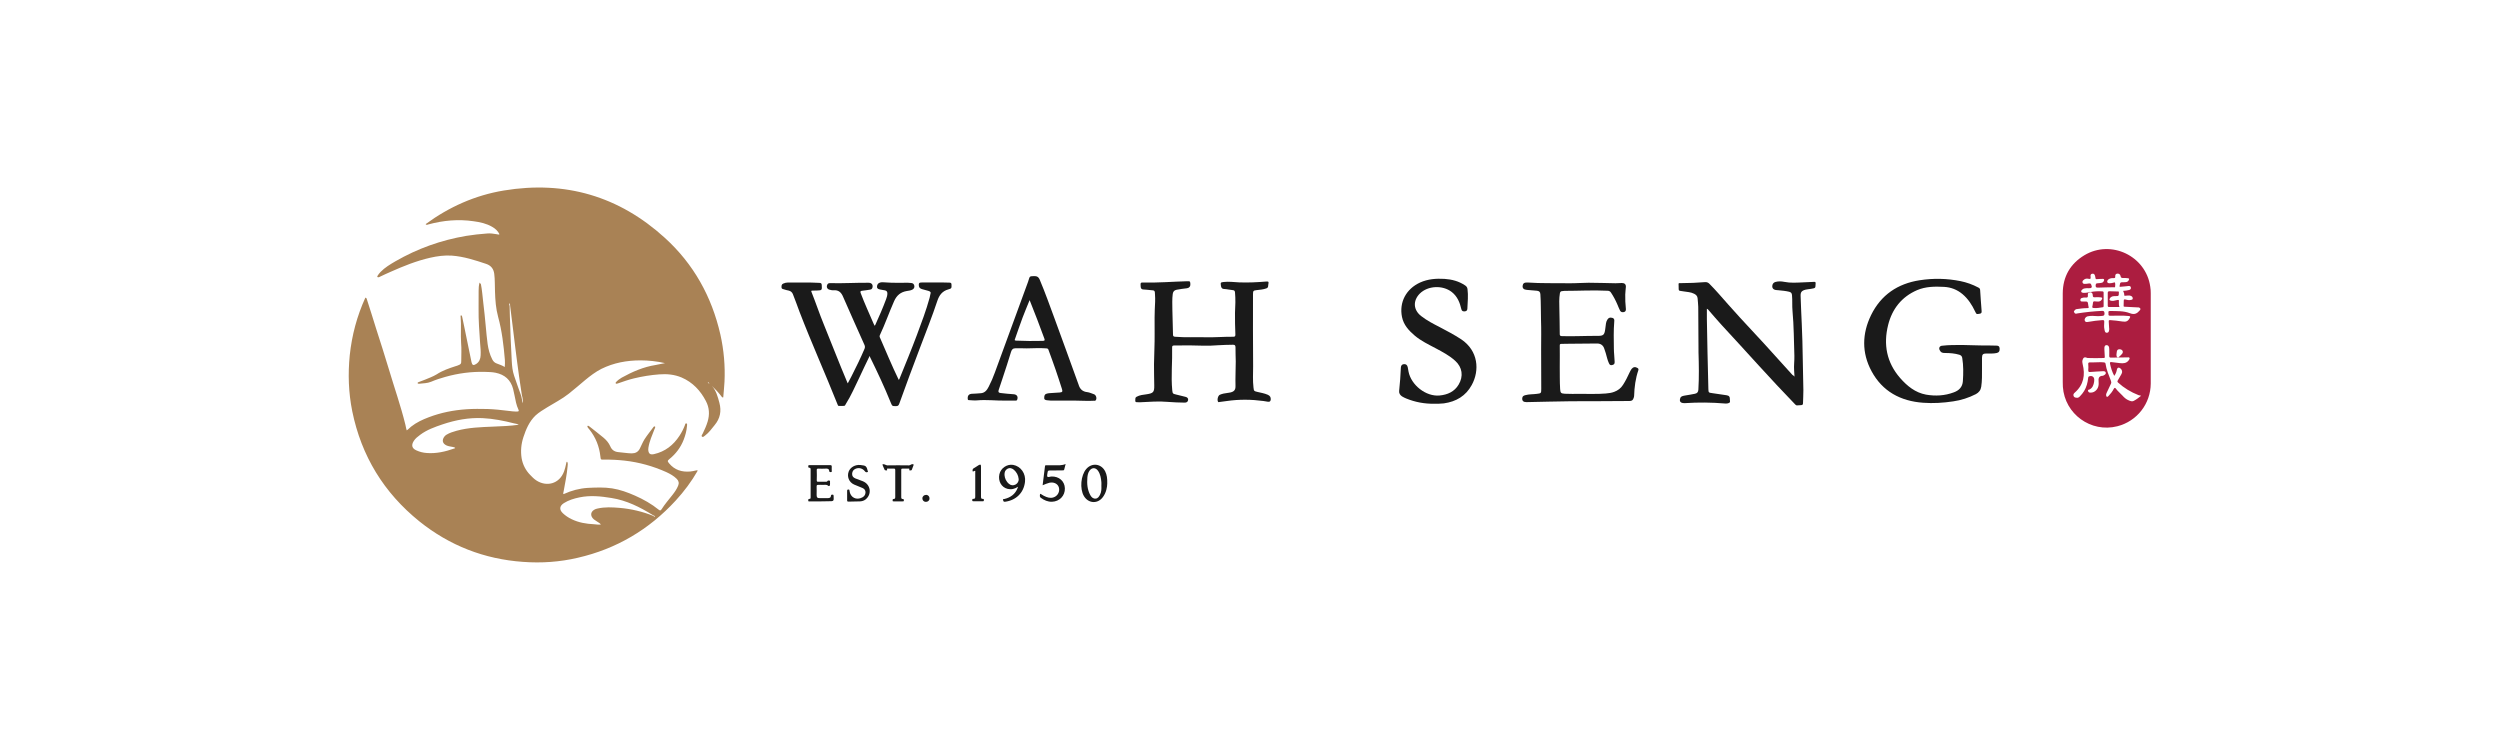
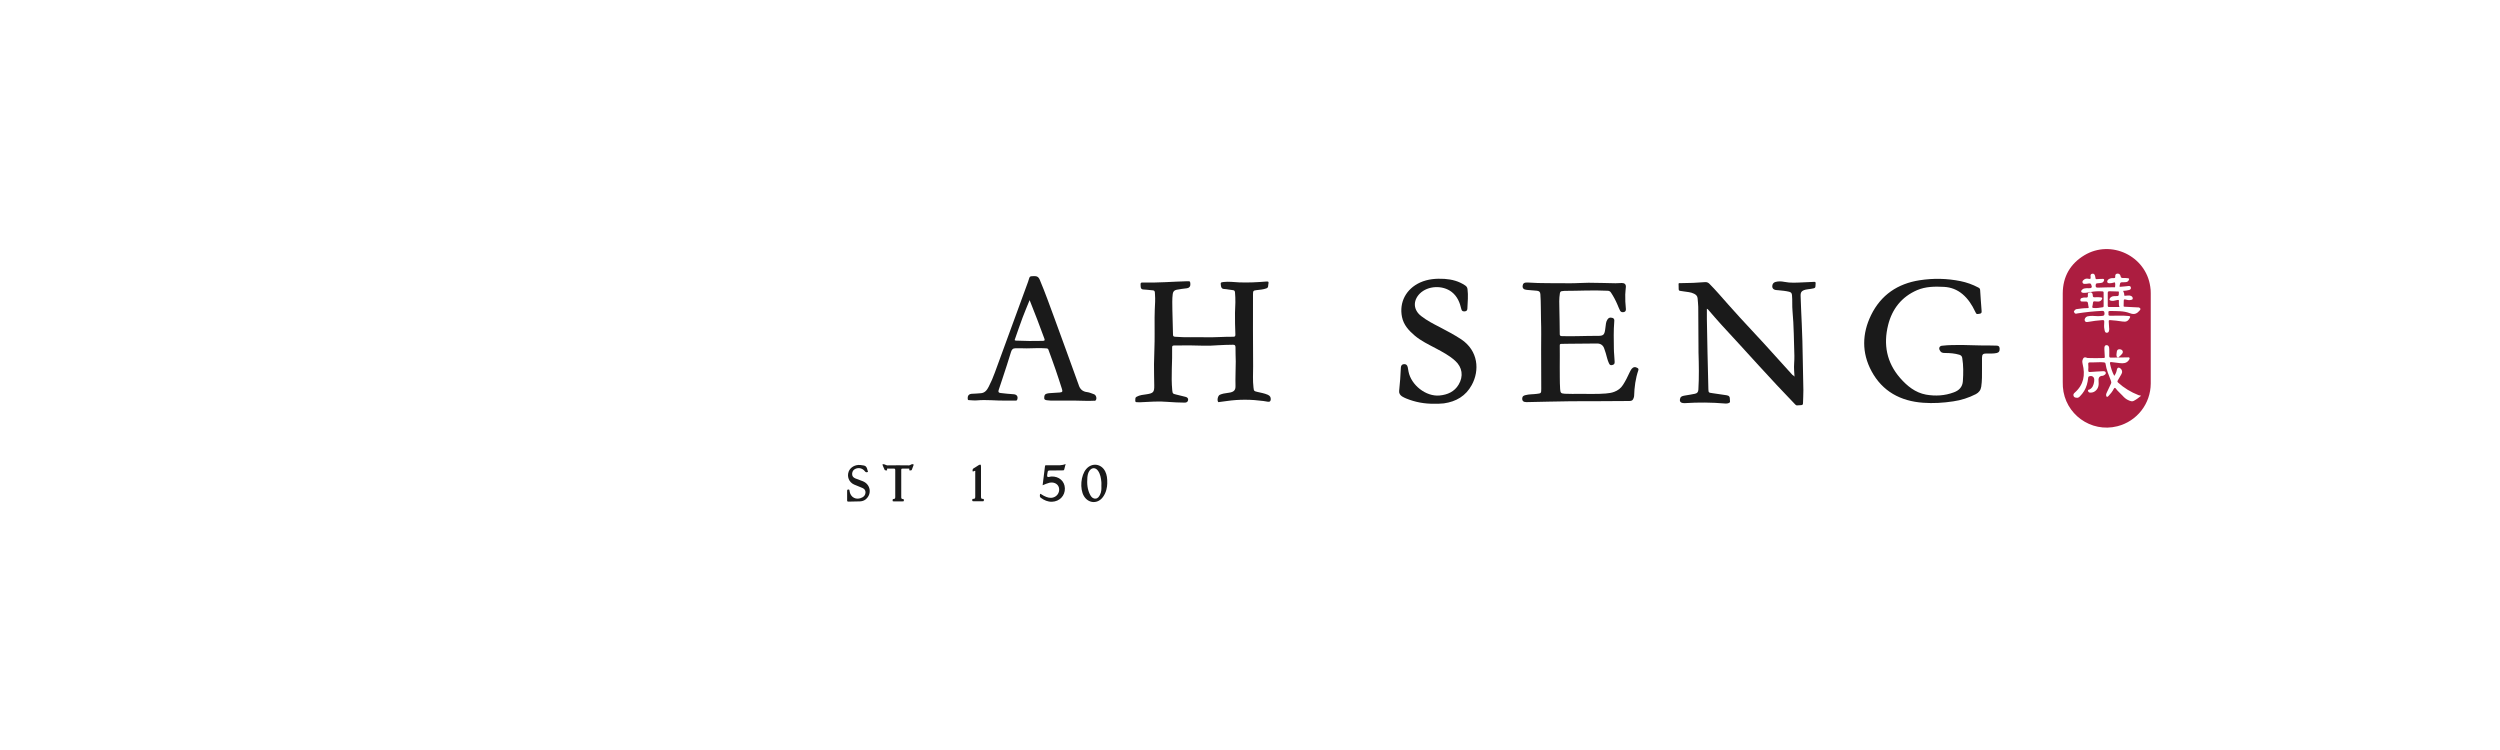
<svg xmlns="http://www.w3.org/2000/svg" xmlns:ns1="http://inkscape.sourceforge.net/DTD/sodipodi-0.dtd" version="1.1" id="Layer_1" x="0px" y="0px" viewBox="0 0 200 60" style="enable-background:new 0 0 200 60;" xml:space="preserve">
  <style type="text/css">
	.st0{fill:#E0982C;}
	.st1{fill:#1B4168;}
	.st2{fill:#E3001E;}
	.st3{fill:#060606;}
	.st4{fill:#F4F3F3;}
	.st5{fill-rule:evenodd;clip-rule:evenodd;}
	.st6{fill:#0096DA;}
	.st7{fill:#00807C;}
	.st8{fill:#DC052B;}
	.st9{fill:#B90733;}
	.st10{fill:#BA0C37;}
	.st11{fill:#FFFFFF;}
	.st12{fill:#1A1A1A;}
	.st13{fill:#A98255;}
	.st14{fill:#AC1D40;}
	.st15{fill:#0E1A44;}
	.st16{fill:#FFD007;}
	.st17{fill:#6466AD;}
	.st18{fill:#261A59;}
	.st19{fill:#D91C4D;}
	.st20{fill:#18406F;}
	.st21{fill:#1B1464;}
	.st22{fill:#FCFDFA;}
	.st23{fill:none;stroke:#1B1464;stroke-width:0.25;}
	.st24{fill:#A52A56;}
	.st25{fill:#CA7C8D;}
	.st26{fill:#003471;}
	.st27{fill:#090087;}
	.st28{fill:#282560;}
	.st29{fill:#F69C1F;}
	.st30{fill:url(#SVGID_1_);}
	.st31{fill:url(#SVGID_00000147214854556166582430000000943350378029058452_);}
	.st32{filter:url(#Adobe_OpacityMaskFilter);}
	.st33{fill:url(#SVGID_00000101083995102952466470000016594760149250341016_);}
	
		.st34{mask:url(#SVGID_00000024688533141419980130000001408031285458866611_);fill:url(#SVGID_00000029032418128022205650000005526576096736084130_);}
	.st35{fill:#FF0013;}
	.st36{fill:#F60018;}
	.st37{fill:#E90020;}
	.st38{fill:#3F3F42;}
	.st39{fill:#404043;}
	.st40{fill:#E1261C;}
	.st41{fill:#021D49;}
	.st42{fill:#869CA4;}
	.st43{fill:#CC071E;}
	.st44{fill:#1482C2;}
</style>
  <g>
-     <path class="st12" d="M69.57,28.48c-0.29,0.57-0.54,1.14-0.81,1.7c-0.35,0.72-0.67,1.47-1.1,2.15c-0.03,0.06-0.06,0.14-0.14,0.14   c-0.15,0.01-0.3,0.01-0.45,0c-0.02,0-0.04-0.06-0.06-0.1c-0.99-2.49-2.09-4.93-3.05-7.43c-0.18-0.47-0.34-0.95-0.53-1.41   c-0.06-0.15-0.17-0.24-0.32-0.28c-0.14-0.03-0.28-0.06-0.42-0.11c-0.07-0.02-0.17-0.03-0.17-0.16c0-0.12,0-0.23,0.13-0.29   c0.13-0.06,0.26-0.09,0.4-0.09c0.84,0.01,1.67-0.02,2.51,0.03c0.13,0.01,0.17,0.04,0.18,0.18c0.03,0.4,0.01,0.42-0.37,0.43   c-0.13,0-0.25,0.01-0.38,0.01c-0.09,0-0.11,0.03-0.07,0.11c0.34,0.85,0.63,1.73,0.98,2.58c0.63,1.54,1.22,3.09,1.87,4.62   c0.01,0.03,0.02,0.05,0.05,0.11c0.1-0.19,0.2-0.37,0.29-0.55c0.37-0.73,0.73-1.46,1.05-2.21c0.04-0.1,0.05-0.2,0-0.31   c-0.57-1.28-1.15-2.56-1.71-3.85c-0.15-0.36-0.36-0.56-0.77-0.53c-0.11,0.01-0.23-0.02-0.34-0.05c-0.13-0.03-0.22-0.17-0.19-0.3   c0.03-0.13,0.09-0.23,0.25-0.22c1.03,0.03,2.05-0.04,3.08-0.03c0.22,0,0.34,0.12,0.33,0.3c-0.01,0.13-0.05,0.23-0.2,0.25   c-0.21,0.03-0.42,0.07-0.63,0.09c-0.16,0.01-0.17,0.07-0.12,0.2c0.3,0.8,0.66,1.58,1,2.37c0.03,0.07,0.06,0.15,0.1,0.22   c0.03,0,0.05-0.03,0.06-0.05c0.31-0.68,0.61-1.37,0.87-2.07c0.05-0.14,0.1-0.29,0.1-0.45c0-0.13-0.05-0.22-0.19-0.25   c-0.13-0.02-0.26-0.04-0.39-0.07c-0.12-0.03-0.25-0.05-0.25-0.22c0-0.17,0.09-0.3,0.26-0.34c0.12-0.03,0.25-0.02,0.38-0.01   c0.61,0.05,1.23,0.03,1.84,0.03c0.09,0,0.17,0.01,0.26,0.02c0.15,0.01,0.23,0.1,0.25,0.24c0.02,0.14-0.06,0.24-0.18,0.3   c-0.13,0.06-0.28,0.08-0.42,0.1c-0.49,0.08-0.81,0.34-1.02,0.81c-0.4,0.9-0.72,1.83-1.14,2.72c-0.03,0.06-0.03,0.1-0.01,0.16   c0.5,1.14,0.97,2.29,1.52,3.42c0.05-0.04,0.06-0.09,0.08-0.14c0.46-1.14,0.93-2.27,1.36-3.42c0.37-0.99,0.75-1.99,1.03-3.01   c0.03-0.09,0.03-0.19,0.06-0.28c0.07-0.17-0.02-0.23-0.16-0.27c-0.17-0.05-0.34-0.09-0.51-0.14c-0.12-0.04-0.23-0.1-0.25-0.25   c-0.03-0.21,0.02-0.29,0.22-0.28c0.74,0.01,1.48-0.02,2.22,0.01c0.12,0,0.17,0.04,0.17,0.16c0.01,0.28,0.01,0.31-0.25,0.38   c-0.48,0.13-0.73,0.46-0.88,0.91c-0.42,1.27-0.92,2.51-1.39,3.76c-0.57,1.49-1.12,2.98-1.66,4.48c-0.05,0.13-0.1,0.19-0.25,0.19   c-0.31,0-0.31,0.01-0.43-0.28c-0.5-1.24-1.07-2.45-1.66-3.65C69.6,28.53,69.59,28.51,69.57,28.48z" />
    <path class="st12" d="M98.8,25.02c0.03-0.54,0.05-1.09,0-1.63c-0.01-0.12-0.06-0.17-0.18-0.18c-0.23-0.02-0.45-0.08-0.68-0.09   c-0.21-0.01-0.25-0.13-0.27-0.29c-0.03-0.23-0.02-0.24,0.21-0.27c0.42-0.05,0.83,0.01,1.25,0.03c0.73,0.03,1.47-0.01,2.2-0.07   c0.13-0.01,0.17,0.02,0.15,0.14c-0.01,0.08-0.03,0.16-0.03,0.24c-0.01,0.09-0.06,0.14-0.14,0.17c-0.25,0.09-0.51,0.11-0.78,0.14   c-0.26,0.03-0.29,0.06-0.29,0.32c0,1.93-0.01,3.85,0.01,5.78c0,0.57-0.04,1.13,0.03,1.7c0.03,0.26,0.04,0.28,0.3,0.34   c0.28,0.07,0.57,0.11,0.84,0.23c0.18,0.08,0.25,0.2,0.24,0.37c-0.01,0.14-0.07,0.21-0.22,0.19c-0.12-0.02-0.25-0.04-0.37-0.06   c-0.97-0.13-1.94-0.14-2.91,0c-0.2,0.03-0.4,0.06-0.6,0.08c-0.03,0-0.07,0.03-0.11-0.01c-0.1-0.14-0.02-0.5,0.14-0.57   c0.19-0.08,0.38-0.12,0.58-0.14c0.09-0.01,0.17-0.02,0.25-0.04c0.31-0.07,0.43-0.21,0.42-0.53c-0.02-0.65,0.02-1.31,0.02-1.96   c0-0.37-0.03-0.74-0.02-1.12c0-0.18-0.07-0.21-0.21-0.21c-0.4,0.01-0.8,0.01-1.2,0.04c-0.77,0.07-1.53,0.02-2.3,0.01   c-0.41,0-0.81,0.01-1.22,0.01c-0.11,0-0.14,0.05-0.14,0.15c0.03,1.14-0.1,2.29,0.01,3.43c0.03,0.26,0.04,0.28,0.3,0.34   c0.26,0.06,0.51,0.13,0.77,0.19c0.13,0.03,0.22,0.12,0.2,0.25c-0.02,0.15-0.13,0.21-0.27,0.21c-0.46-0.01-0.92-0.02-1.37-0.06   c-0.73-0.07-1.45,0-2.18,0.03c-0.04,0-0.08,0-0.12,0c-0.31,0-0.3,0-0.28-0.3c0.01-0.08,0.05-0.11,0.1-0.14   c0.25-0.14,0.53-0.16,0.81-0.2c0.52-0.08,0.61-0.17,0.6-0.7c0-0.57-0.03-1.13-0.02-1.7c0.01-0.82,0.06-1.65,0.05-2.47   c-0.01-0.84-0.01-1.68,0.04-2.53c0.01-0.19,0-0.38-0.01-0.57c-0.01-0.33-0.02-0.34-0.35-0.36c-0.19-0.01-0.38-0.05-0.56-0.05   c-0.2,0-0.24-0.13-0.24-0.28c-0.02-0.27,0-0.29,0.26-0.28c1.15,0.03,2.29-0.07,3.44-0.1c0.26-0.01,0.26,0,0.28,0.22   c0.01,0.19-0.08,0.31-0.27,0.34c-0.28,0.04-0.56,0.06-0.83,0.12c-0.2,0.04-0.28,0.15-0.31,0.33c-0.06,0.43-0.03,0.86-0.03,1.29   c0.01,0.66,0.04,1.32,0.05,1.97c0,0.13,0.05,0.16,0.17,0.17c0.81,0.07,1.63,0.02,2.44,0.04c0.74,0.02,1.48-0.05,2.22-0.04   c0.14,0,0.16-0.06,0.16-0.18C98.8,26.18,98.8,25.6,98.8,25.02z" />
    <path class="st12" d="M143.56,30.13c-0.01-0.19-0.02-0.34-0.03-0.49c-0.03-0.39,0.03-0.78,0.02-1.17c-0.04-1.2-0.04-2.4-0.15-3.6   c-0.04-0.42,0-0.84-0.04-1.25c-0.01-0.16-0.07-0.24-0.23-0.28c-0.28-0.07-0.56-0.09-0.85-0.12c-0.09-0.01-0.19-0.01-0.27-0.03   c-0.14-0.04-0.23-0.13-0.23-0.28c0-0.18,0.09-0.3,0.24-0.35c0.24-0.07,0.49-0.06,0.73-0.01c0.49,0.1,0.98,0.06,1.47,0.04   c0.3-0.02,0.6-0.03,0.89-0.04c0.1-0.01,0.15,0.01,0.14,0.13c-0.03,0.36,0.04,0.36-0.38,0.43c-0.14,0.02-0.27,0.03-0.41,0.06   c-0.33,0.08-0.43,0.2-0.41,0.54c0.03,0.73,0.05,1.45,0.09,2.18c0.05,0.93,0.06,1.85,0.08,2.78c0.02,0.85,0.04,1.69,0.05,2.54   c0,0.35-0.02,0.7-0.03,1.05c0,0.1-0.04,0.14-0.14,0.15c-0.1,0-0.21,0.01-0.31,0.02c-0.07,0.01-0.11-0.02-0.16-0.06   c-2.01-2.07-3.92-4.24-5.89-6.36c-0.35-0.37-0.67-0.77-1.01-1.15c-0.05-0.05-0.08-0.12-0.18-0.16c0,0.29,0,0.57,0,0.85   c0.02,0.88,0.03,1.75,0.05,2.63c0.02,0.98,0.04,1.96,0.07,2.94c0.01,0.29,0.02,0.29,0.3,0.33c0.39,0.05,0.77,0.11,1.16,0.17   c0.2,0.03,0.27,0.13,0.26,0.32c-0.01,0.09,0.05,0.22-0.03,0.27c-0.1,0.07-0.24,0.08-0.37,0.07c-1.06-0.09-2.12-0.1-3.18-0.03   c-0.02,0-0.05,0-0.07,0c-0.3,0-0.42-0.14-0.31-0.42c0.05-0.14,0.23-0.16,0.38-0.19c0.27-0.05,0.53-0.08,0.79-0.14   c0.18-0.04,0.26-0.14,0.27-0.33c0.06-1,0.04-1.99,0.01-2.99c0-0.06,0-0.11,0-0.17c-0.01-1.15-0.01-2.3-0.02-3.46   c0-0.22-0.04-0.44-0.05-0.67c-0.01-0.19-0.12-0.3-0.28-0.38c-0.27-0.14-0.56-0.14-0.85-0.19c-0.43-0.08-0.38,0.03-0.39-0.44   c-0.01-0.25-0.03-0.22,0.22-0.22c0.63,0,1.26-0.03,1.89-0.08c0.14-0.01,0.25,0.03,0.35,0.13c0.52,0.52,0.99,1.08,1.48,1.63   c1.25,1.42,2.58,2.78,3.84,4.2c0.44,0.49,0.88,0.98,1.33,1.47C143.44,30.01,143.49,30.05,143.56,30.13z" />
    <path class="st12" d="M158.56,29.51c0,0.48,0.01,0.95-0.06,1.42c-0.04,0.28-0.19,0.47-0.43,0.6c-0.57,0.29-1.18,0.49-1.82,0.58   c-0.8,0.12-1.59,0.17-2.4,0.11c-1.81-0.13-3.26-0.91-4.13-2.53c-0.79-1.47-0.76-3-0.03-4.49c0.79-1.61,2.13-2.51,3.88-2.78   c1.09-0.17,2.18-0.15,3.27,0.07c0.49,0.1,0.97,0.27,1.42,0.51c0.08,0.04,0.14,0.08,0.15,0.19c0.04,0.57,0.07,1.13,0.12,1.7   c0.01,0.13-0.03,0.19-0.16,0.21c-0.25,0.04-0.25,0.05-0.36-0.18c-0.25-0.53-0.56-1.01-1.01-1.39c-0.43-0.36-0.92-0.55-1.48-0.58   c-0.73-0.04-1.47-0.03-2.15,0.26c-1.23,0.53-2,1.5-2.32,2.79c-0.39,1.56-0.12,3,0.96,4.24c0.56,0.64,1.21,1.17,2.07,1.33   c0.75,0.13,1.5,0.09,2.22-0.18c0.42-0.15,0.7-0.43,0.73-0.9c0.04-0.62,0.05-1.24-0.05-1.85c-0.02-0.14-0.1-0.22-0.23-0.26   c-0.37-0.11-0.75-0.14-1.14-0.14c-0.25,0-0.34-0.04-0.44-0.24c-0.08-0.16,0-0.32,0.18-0.34c0.56-0.07,1.13-0.06,1.7-0.06   c0.73,0.01,1.46,0.05,2.18,0.04c0.16,0,0.32,0.01,0.48,0.01c0.14,0,0.25,0.04,0.26,0.21c0.02,0.23-0.06,0.34-0.23,0.38   c-0.27,0.06-0.55,0.04-0.82,0.04c-0.28,0-0.36,0.07-0.36,0.35C158.56,28.92,158.56,29.22,158.56,29.51z" />
    <path class="st12" d="M124.78,29.35c0.01,0.52-0.01,1.15,0.03,1.77c0.02,0.31,0.06,0.36,0.38,0.38c0.39,0.02,0.78,0.01,1.17,0.01   c0.7-0.01,1.4,0.03,2.1-0.03c0.23-0.02,0.46-0.05,0.67-0.13c0.3-0.11,0.54-0.29,0.71-0.56c0.2-0.31,0.37-0.65,0.52-0.98   c0.05-0.1,0.1-0.21,0.17-0.3c0.13-0.16,0.3-0.18,0.47-0.07c0.07,0.04,0.09,0.09,0.07,0.17c-0.23,0.67-0.32,1.36-0.34,2.06   c0,0.06-0.02,0.11-0.04,0.17c-0.05,0.16-0.13,0.24-0.33,0.24c-1.56,0.02-3.12,0.01-4.68,0.02c-1.19,0.01-2.37,0.05-3.56,0.07   c-0.25,0-0.36-0.1-0.34-0.32c0.01-0.16,0.13-0.21,0.26-0.24c0.29-0.08,0.59-0.06,0.89-0.1c0.36-0.04,0.37-0.05,0.37-0.4   c0-1.05-0.01-2.11-0.01-3.16c0-0.79,0.02-1.58-0.01-2.37c-0.02-0.68,0-1.36-0.05-2.04c-0.01-0.19-0.1-0.26-0.27-0.28   c-0.27-0.02-0.55-0.04-0.82-0.07c-0.24-0.02-0.35-0.13-0.33-0.32c0.02-0.2,0.13-0.28,0.38-0.27c1.1,0.08,2.21,0.04,3.32,0.06   c0.53,0.01,1.05-0.04,1.58-0.04c0.72,0,1.43,0.03,2.15,0.04c0.17,0,0.34-0.02,0.51-0.02c0.21,0,0.33,0.1,0.32,0.31   c-0.01,0.21-0.05,0.41-0.05,0.61c-0.01,0.38,0.01,0.77,0.05,1.15c0.01,0.11-0.02,0.22-0.14,0.25c-0.11,0.03-0.25,0.03-0.32-0.1   c-0.08-0.16-0.15-0.33-0.22-0.5c-0.14-0.33-0.31-0.65-0.51-0.95c-0.07-0.11-0.16-0.15-0.29-0.15c-1.15-0.06-2.29,0.01-3.44,0.01   c-0.06,0-0.11,0.02-0.17,0.02c-0.12,0-0.17,0.06-0.19,0.18c-0.07,0.42-0.05,0.83-0.04,1.25c0.01,0.66,0.03,1.33,0.03,1.99   c0,0.12,0.02,0.17,0.16,0.18c0.97,0.03,1.95-0.03,2.92-0.02c0.01,0,0.01,0,0.02,0c0.38-0.01,0.47-0.09,0.53-0.48   c0.02-0.18,0.04-0.35,0.07-0.53c0.02-0.1,0.05-0.2,0.11-0.29c0.1-0.16,0.21-0.19,0.4-0.14c0.17,0.05,0.16,0.18,0.15,0.3   c-0.06,0.72-0.04,1.44-0.03,2.16c0,0.34,0.05,0.68,0.06,1.03c0,0.1,0.01,0.21-0.12,0.26c-0.18,0.07-0.27,0.04-0.34-0.13   c-0.12-0.26-0.17-0.53-0.25-0.8c-0.04-0.12-0.08-0.24-0.12-0.36c-0.09-0.28-0.3-0.41-0.57-0.41c-0.74,0-1.48,0.01-2.22,0.02   c-0.21,0-0.42,0.01-0.64,0.01c-0.11,0-0.13,0.04-0.13,0.14C124.79,28.18,124.78,28.72,124.78,29.35z" />
    <path class="st12" d="M114.74,32.3c-0.79,0.01-1.53-0.13-2.24-0.42c-0.12-0.05-0.23-0.1-0.34-0.17c-0.15-0.1-0.25-0.25-0.23-0.43   c0.07-0.63,0.11-1.25,0.14-1.88c0.01-0.15,0.08-0.26,0.25-0.27c0.16-0.01,0.26,0.07,0.3,0.25c0.03,0.11,0.03,0.23,0.06,0.34   c0.21,1.09,1.4,2.02,2.48,1.92c0.64-0.06,1.19-0.3,1.53-0.87c0.4-0.67,0.3-1.39-0.28-1.91c-0.46-0.42-1-0.7-1.54-0.99   c-0.58-0.31-1.18-0.59-1.69-1.02c-0.47-0.4-0.89-0.85-1.02-1.49c-0.24-1.18,0.33-2.25,1.45-2.76c0.62-0.28,1.28-0.33,1.95-0.29   c0.6,0.04,1.16,0.19,1.66,0.53c0.1,0.07,0.16,0.15,0.18,0.28c0.07,0.53,0.01,1.05-0.01,1.58c-0.01,0.15-0.09,0.2-0.22,0.21   c-0.13,0.01-0.22-0.02-0.26-0.17c-0.12-0.53-0.32-1.03-0.77-1.38c-0.73-0.57-1.92-0.51-2.56,0.13c-0.56,0.57-0.52,1.31,0.12,1.8   c0.45,0.35,0.95,0.61,1.46,0.87c0.59,0.31,1.18,0.62,1.73,0.98c1.38,0.92,1.49,2.49,0.85,3.66c-0.48,0.88-1.25,1.33-2.23,1.47   C115.26,32.29,114.99,32.31,114.74,32.3z" />
    <path class="st12" d="M83.41,38.82c0.07-0.53,0.13-1.03,0.19-1.53c0.01-0.09,0.08-0.07,0.13-0.07c0.21,0,0.42,0,0.64,0   c0.29,0,0.58,0.03,0.88-0.1c-0.05,0.17-0.08,0.3-0.11,0.43c-0.02,0.09-0.08,0.08-0.15,0.08c-0.34,0-0.69,0.01-1.03,0.01   c-0.1,0-0.14,0.04-0.15,0.13c-0.01,0.12-0.07,0.28-0.02,0.36c0.05,0.08,0.22-0.01,0.33-0.01c0.6-0.02,1.05,0.37,1.07,0.94   c0.02,0.6-0.43,1.06-1.03,1.08c-0.34,0.01-0.62-0.12-0.89-0.31c-0.11-0.08-0.08-0.18-0.07-0.28c0.01-0.08,0.07-0.03,0.1-0.01   c0.14,0.09,0.27,0.17,0.42,0.22c0.24,0.09,0.48,0.1,0.71-0.04c0.27-0.17,0.37-0.51,0.26-0.78c-0.11-0.26-0.4-0.39-0.74-0.32   C83.78,38.66,83.61,38.74,83.41,38.82z" />
-     <path class="st12" d="M65.67,40.11c-0.29,0-0.59,0-0.88,0c-0.05,0-0.12,0.04-0.13-0.06c-0.01-0.07,0-0.14,0.1-0.14   c0.08,0,0.09-0.05,0.09-0.12c0-0.75,0-1.49,0-2.24c0-0.07-0.02-0.13-0.1-0.13c-0.1,0-0.09-0.07-0.09-0.13   c0-0.09,0.06-0.08,0.12-0.08c0.55,0,1.09,0,1.64,0c0.09,0,0.12,0.03,0.12,0.12c-0.01,0.11,0,0.22,0,0.33   c0,0.05,0.02,0.11-0.07,0.11c-0.06,0-0.12,0-0.13-0.08c-0.02-0.2-0.14-0.21-0.3-0.2c-0.19,0.01-0.38,0.01-0.57,0   c-0.09,0-0.14,0.02-0.13,0.12c0.01,0.27,0.01,0.54,0,0.81c0,0.1,0.03,0.13,0.13,0.12c0.18-0.01,0.37,0,0.55,0   c0.07,0,0.14,0.02,0.19-0.07c0.02-0.04,0.1-0.03,0.15-0.02c0.07,0.01,0.03,0.08,0.04,0.12c0.01,0.06,0,0.13,0,0.19   c0.01,0.13-0.1,0.15-0.15,0.1c-0.13-0.12-0.28-0.06-0.42-0.07c-0.13-0.01-0.25,0-0.38,0c-0.09,0-0.12,0.03-0.12,0.12   c0.01,0.23,0,0.47,0,0.7c0.01,0.2,0.05,0.24,0.25,0.24c0.21,0,0.42,0,0.64,0c0.14,0,0.25-0.03,0.26-0.2   c0.01-0.08,0.06-0.08,0.12-0.08c0.09,0,0.08,0.05,0.09,0.11c0.02,0.42,0.02,0.42-0.4,0.42C66.08,40.11,65.87,40.11,65.67,40.11z" />
    <path class="st12" d="M69.44,37.75c-0.11,0.05-0.18,0.05-0.26-0.06c-0.18-0.23-0.48-0.3-0.73-0.19c-0.17,0.07-0.27,0.2-0.28,0.4   c-0.01,0.19,0.09,0.3,0.25,0.37c0.2,0.08,0.41,0.15,0.61,0.23c0.63,0.26,0.74,1.04,0.21,1.46c-0.13,0.1-0.28,0.14-0.43,0.15   c-0.31,0.01-0.62,0.01-0.93,0.02c-0.08,0-0.11-0.02-0.11-0.11c0-0.25,0-0.49,0-0.74c0-0.08,0.02-0.12,0.1-0.12   c0.08,0,0.09,0.04,0.09,0.1c0.06,0.54,0.55,0.79,1.03,0.53c0.15-0.08,0.24-0.21,0.25-0.38c0.01-0.18-0.08-0.3-0.24-0.37   c-0.22-0.1-0.46-0.18-0.68-0.28c-0.41-0.19-0.58-0.64-0.42-1.05c0.14-0.34,0.52-0.55,0.93-0.51   C69.29,37.25,69.32,37.27,69.44,37.75z" />
    <path class="st12" d="M70.59,37.16c0.16-0.08,0.26,0.07,0.4,0.07c0.57-0.01,1.15-0.01,1.72,0c0.14,0,0.23-0.17,0.39-0.06   c-0.05,0.13-0.1,0.26-0.15,0.4c-0.03,0.08-0.1,0.06-0.16,0.06c-0.08,0-0.05-0.05-0.04-0.09c0.01-0.07-0.05-0.05-0.08-0.05   c-0.16,0-0.32,0-0.48,0c-0.08,0-0.09,0.04-0.09,0.1c0,0.73,0,1.47,0,2.2c0,0.09,0.04,0.13,0.12,0.13c0.09,0,0.09,0.06,0.09,0.12   c0,0.08-0.06,0.07-0.11,0.07c-0.23,0-0.46,0-0.69,0c-0.05,0-0.11,0.01-0.1-0.07c0-0.06-0.01-0.12,0.08-0.12   c0.12,0,0.13-0.08,0.13-0.18c0-0.71,0-1.42,0-2.13c0-0.1-0.04-0.13-0.13-0.12c-0.12,0.01-0.24-0.01-0.36,0   c-0.07,0.01-0.2-0.07-0.16,0.11c0.01,0.05-0.05,0.03-0.08,0.03c-0.06,0-0.11,0-0.13-0.07C70.7,37.43,70.64,37.3,70.59,37.16z" />
    <path class="st12" d="M78.02,37.67c-0.08-0.02-0.13,0.06-0.2,0.05c-0.04-0.13-0.01-0.22,0.11-0.28c0.12-0.06,0.23-0.15,0.35-0.22   c0.16-0.09,0.2-0.06,0.2,0.11c0,0.79,0,1.58,0,2.37c0,0.11-0.01,0.22,0.16,0.21c0.08,0,0.07,0.06,0.07,0.11   c0,0.06-0.02,0.08-0.08,0.08c-0.25,0-0.5,0-0.76,0c-0.06,0-0.1-0.02-0.09-0.09c0-0.06,0-0.11,0.08-0.1   c0.15,0.01,0.16-0.08,0.16-0.2c0-0.64,0-1.28,0-1.93C78.03,37.75,78.02,37.71,78.02,37.67z" />
-     <path class="st12" d="M74.36,39.88c0,0.16-0.13,0.27-0.29,0.27c-0.16,0-0.28-0.12-0.28-0.28c0-0.16,0.13-0.28,0.3-0.28   C74.25,39.59,74.37,39.72,74.36,39.88z" />
-     <path class="st13" d="M57.63,26.76c-0.69-3.03-2.14-5.64-4.44-7.73c-3.67-3.34-7.99-4.6-12.88-3.79c-2.3,0.38-4.38,1.31-6.26,2.69   c0.07,0.1,0.16,0.04,0.23,0.02c1.19-0.32,2.39-0.43,3.61-0.25c0.52,0.07,1.03,0.18,1.49,0.45c0.25,0.14,0.45,0.33,0.58,0.59   c-0.08,0.05-0.14,0.01-0.2,0c-0.27-0.04-0.53-0.09-0.8-0.06c-0.55,0.04-1.11,0.1-1.66,0.19c-2.01,0.34-3.89,1.01-5.66,2.03   c-0.43,0.25-0.85,0.5-1.2,0.86c-0.09,0.1-0.18,0.2-0.24,0.31c-0.04,0.08-0.01,0.12,0.08,0.11c0.04,0,0.08-0.02,0.11-0.04   c0.28-0.14,0.56-0.26,0.85-0.39c1.03-0.46,2.07-0.88,3.17-1.13c0.57-0.13,1.15-0.21,1.74-0.17c0.95,0.07,1.84,0.36,2.74,0.66   c0.39,0.13,0.6,0.4,0.65,0.8c0.06,0.47,0.04,0.95,0.06,1.42c0.02,0.68,0.07,1.36,0.25,2.02c0.31,1.13,0.44,2.28,0.54,3.44   c0.01,0.18,0.01,0.36-0.01,0.57c-0.21-0.13-0.43-0.2-0.64-0.28c-0.17-0.06-0.28-0.17-0.36-0.33c-0.2-0.39-0.31-0.8-0.37-1.23   c-0.07-0.47-0.1-0.94-0.15-1.42c-0.06-0.63-0.12-1.27-0.2-1.9c-0.06-0.49-0.09-0.99-0.19-1.48c-0.01-0.02-0.02-0.05-0.03-0.07   c0,0.02,0,0.05,0,0.07c-0.02-0.03-0.04-0.07-0.06-0.1c-0.01,0-0.01,0-0.02,0c-0.06,0.22-0.07,0.44-0.07,0.66   c0.01,0.93-0.03,1.87,0.03,2.8c0.03,0.46,0.06,0.93,0.09,1.39c0.03,0.32,0.06,0.64,0.04,0.96c-0.01,0.28-0.11,0.53-0.36,0.69   c-0.22,0.14-0.31,0.1-0.37-0.15c-0.2-0.96-0.39-1.92-0.59-2.88c-0.05-0.25-0.1-0.51-0.16-0.76c-0.01-0.04-0.03-0.1-0.08-0.1   c-0.06,0.01-0.05,0.07-0.04,0.11c0.06,0.7-0.01,1.41,0.04,2.11c0.04,0.47,0.01,0.95,0.01,1.43c0,0.22-0.03,0.26-0.24,0.34   c-0.06,0.03-0.13,0.05-0.2,0.07c-0.53,0.17-1.06,0.35-1.53,0.66c-0.14,0.09-0.31,0.16-0.46,0.23c-0.32,0.14-0.64,0.26-0.96,0.38   c-0.04,0.02-0.11,0.03-0.1,0.09c0.01,0.05,0.07,0.05,0.12,0.05c0.32-0.04,0.65-0.03,0.96-0.16c0.37-0.16,0.75-0.28,1.14-0.39   c1.03-0.29,2.09-0.43,3.16-0.4c0.29,0.01,0.57,0.01,0.86,0.07c0.73,0.15,1.21,0.57,1.4,1.3c0.04,0.17,0.07,0.34,0.11,0.5   c0.08,0.39,0.14,0.79,0.32,1.16c0.05,0.1,0.01,0.14-0.09,0.14c-0.24,0.01-0.48-0.02-0.72-0.05c-0.55-0.07-1.11-0.13-1.66-0.15   c-0.56-0.01-1.12-0.02-1.69,0.02c-1.04,0.07-2.05,0.27-3.02,0.64c-0.5,0.19-0.98,0.41-1.41,0.75c-0.12,0.09-0.21,0.21-0.35,0.3   c-0.06-0.16-0.07-0.31-0.11-0.46c-0.37-1.5-0.88-2.95-1.32-4.43c-0.33-1.1-0.68-2.19-1.03-3.28c-0.24-0.75-0.46-1.5-0.71-2.25   c-0.03-0.08-0.03-0.18-0.14-0.2c-0.67,1.47-1.08,3-1.25,4.61c-0.15,1.5-0.1,2.99,0.2,4.48c0.73,3.58,2.53,6.52,5.37,8.81   c2.42,1.94,5.19,3.02,8.29,3.24c1.48,0.11,2.94,0.01,4.39-0.33c3.08-0.71,5.69-2.25,7.83-4.58c0.67-0.73,1.26-1.52,1.76-2.39   c-0.05-0.04-0.11-0.02-0.16-0.01c-0.14,0.04-0.29,0.06-0.44,0.08c-0.67,0.06-1.25-0.12-1.69-0.65c-0.15-0.18-0.14-0.21,0.04-0.36   c0.5-0.41,0.88-0.91,1.12-1.52c0.14-0.36,0.24-0.73,0.27-1.12c0.01-0.07,0.03-0.18-0.05-0.2c-0.09-0.02-0.1,0.09-0.12,0.15   c-0.11,0.29-0.26,0.58-0.43,0.84c-0.49,0.75-1.15,1.27-2.04,1.47c-0.31,0.07-0.44-0.04-0.46-0.35c0-0.05,0.01-0.1,0.01-0.15   c0.08-0.53,0.3-1.01,0.49-1.5c0.03-0.06,0.07-0.12,0.05-0.2c0-0.01-0.01-0.01-0.01-0.01c0,0.01-0.01,0.01-0.01,0.02   c-0.01-0.01-0.02-0.02-0.03-0.03c0,0,0-0.01,0.01-0.01c0,0-0.01,0-0.01,0c-0.03,0.01-0.06,0.03-0.08,0.06   c-0.24,0.33-0.51,0.65-0.73,1c-0.14,0.23-0.24,0.48-0.36,0.72c-0.14,0.28-0.36,0.39-0.66,0.39c-0.36-0.01-0.71-0.07-1.06-0.1   c-0.32-0.03-0.53-0.18-0.65-0.47c-0.12-0.27-0.3-0.48-0.52-0.67c-0.37-0.31-0.75-0.6-1.13-0.9c-0.05-0.04-0.1-0.09-0.17-0.06   c0,0.01,0,0.02,0,0.04c0,0-0.01-0.01-0.01-0.01c0,0.01,0,0.02,0,0.03c0.03,0.09,0.11,0.16,0.17,0.24c0.5,0.63,0.78,1.34,0.87,2.14   c0.03,0.26,0.03,0.27,0.29,0.26c0.55-0.01,1.1,0.02,1.65,0.08c1.16,0.13,2.27,0.44,3.34,0.92c0.3,0.14,0.59,0.3,0.83,0.54   c0.16,0.16,0.2,0.34,0.11,0.55c-0.11,0.27-0.27,0.5-0.45,0.73c-0.3,0.38-0.62,0.75-0.88,1.16c-0.07,0.11-0.13,0.1-0.22,0.03   c-0.58-0.47-1.22-0.83-1.9-1.13c-0.59-0.26-1.19-0.48-1.83-0.58c-0.64-0.1-1.29-0.07-1.94-0.04c-0.67,0.04-1.31,0.21-1.92,0.49   c-0.02,0.01-0.03,0.01-0.05-0.01c0-0.07,0.01-0.13,0.03-0.2c0.12-0.67,0.26-1.34,0.32-2.02c0.01-0.11,0.03-0.23-0.03-0.34   c0,0-0.01,0-0.01,0c0,0,0,0,0,0c0,0-0.01,0-0.01,0l-0.01,0c0,0,0,0,0-0.01c0,0-0.01,0-0.01,0c-0.04,0.05-0.04,0.11-0.05,0.16   c-0.04,0.2-0.09,0.4-0.16,0.6c-0.38,1.04-1.43,1.26-2.23,0.73c-0.18-0.12-0.34-0.28-0.49-0.44c-0.36-0.37-0.59-0.82-0.68-1.33   c-0.09-0.57-0.04-1.13,0.14-1.68c0.21-0.64,0.47-1.26,0.97-1.74c0.28-0.26,0.61-0.45,0.93-0.65c0.58-0.36,1.2-0.67,1.74-1.1   c0.45-0.35,0.87-0.73,1.31-1.09c0.4-0.33,0.82-0.65,1.29-0.89c0.99-0.49,2.04-0.68,3.13-0.68c0.65,0,1.3,0.07,1.96,0.22   c-0.26,0.04-0.5,0.11-0.75,0.15c-0.97,0.15-1.86,0.54-2.71,1.01c-0.16,0.09-0.32,0.21-0.45,0.35c-0.03,0.03-0.06,0.07-0.03,0.11   c0.03,0.04,0.07,0.03,0.11,0.02c0.03-0.01,0.06-0.02,0.1-0.03c0.41-0.14,0.82-0.29,1.25-0.39c0.66-0.16,1.34-0.27,2.02-0.32   c0.62-0.05,1.22,0.01,1.79,0.25c0.88,0.38,1.5,1.04,1.94,1.88c0.28,0.53,0.31,1.08,0.14,1.65c-0.1,0.33-0.24,0.64-0.39,0.95   c-0.04,0.08-0.14,0.18-0.06,0.25c0.08,0.07,0.18-0.03,0.25-0.09c0.31-0.23,0.52-0.54,0.76-0.83c0.44-0.53,0.56-1.12,0.38-1.79   c-0.13-0.49-0.26-0.97-0.6-1.35c0.27,0.26,0.52,0.52,0.75,0.82c0.04,0.05,0.07,0.13,0.16,0.1c0.03-0.42,0.08-0.83,0.1-1.25   C58.02,29.29,57.91,28.01,57.63,26.76z M39.44,34.13c-0.98,0.04-1.96,0.07-2.91,0.33c-0.28,0.08-0.55,0.16-0.8,0.31   c-0.07,0.04-0.14,0.1-0.19,0.17c-0.2,0.28-0.14,0.54,0.17,0.69c0.17,0.08,0.35,0.09,0.53,0.13c0.06,0.02,0.12,0.02,0.17,0.06   c0,0.05-0.04,0.05-0.07,0.06c-0.71,0.25-1.44,0.42-2.2,0.36c-0.29-0.02-0.57-0.09-0.83-0.21c-0.36-0.16-0.42-0.42-0.21-0.75   c0.13-0.21,0.32-0.35,0.52-0.5c0.54-0.4,1.16-0.62,1.78-0.83c1.04-0.35,2.1-0.55,3.2-0.5c0.86,0.04,1.7,0.21,2.53,0.42   c0.11,0.03,0.24,0.03,0.37,0.11C40.8,34.08,40.12,34.1,39.44,34.13z M45.11,40.25c0.38-0.24,0.81-0.37,1.25-0.46   c0.86-0.18,1.71-0.09,2.56,0.05c1.2,0.19,2.26,0.72,3.28,1.35c0.03,0.02,0.06,0.03,0.09,0.05l0,0c0,0,0,0,0,0   c0.05,0.01,0.09,0.04,0.12,0.09c-0.07,0.02-0.11-0.02-0.15-0.06c-0.87-0.35-1.77-0.56-2.69-0.64c-0.59-0.05-1.18-0.08-1.76,0.05   c-0.05,0.01-0.1,0.02-0.15,0.04c-0.42,0.16-0.49,0.54-0.15,0.83c0.09,0.07,0.19,0.13,0.28,0.19c0.09,0.06,0.2,0.11,0.28,0.22   c-0.19,0.03-0.37-0.01-0.54-0.02c-0.63-0.03-1.24-0.13-1.81-0.41c-0.25-0.12-0.49-0.28-0.69-0.47   C44.73,40.78,44.75,40.48,45.11,40.25z M41.81,32.26c-0.01-0.08-0.03-0.16-0.04-0.24h0c-0.02-0.11-0.05-0.23-0.07-0.34   c-0.19-0.54-0.39-1.07-0.57-1.62c-0.13-0.38-0.17-0.78-0.19-1.18c-0.06-1.19-0.12-2.39-0.15-3.58c-0.01-0.28-0.02-0.56-0.02-0.84   l0,0c-0.04-0.07-0.04-0.13-0.02-0.22c0.05,0.07,0.07,0.14,0.06,0.22c0.06,0.51,0.13,1.02,0.19,1.53c0.08,0.62,0.15,1.25,0.23,1.87   c0.1,0.76,0.19,1.52,0.3,2.28c0.07,0.49,0.15,0.98,0.22,1.47c0.01,0.01,0.01,0.03,0.01,0.04c0.04,0.11,0.05,0.23,0.06,0.34   c0,0,0,0,0,0C41.86,32.07,41.83,32.16,41.81,32.26z M56.75,30.7c0-0.01-0.03-0.01-0.02-0.03c-0.01,0-0.02,0-0.03,0   c-0.04-0.02-0.06-0.05-0.08-0.09c0.07,0,0.1,0.05,0.13,0.09c-0.01,0-0.01,0-0.02,0C56.73,30.68,56.74,30.69,56.75,30.7   c0.01,0.01,0.02,0.02,0.03,0.03C56.77,30.72,56.76,30.71,56.75,30.7z" />
    <path class="st12" d="M87.52,31.54c-0.18-0.06-0.36-0.15-0.54-0.17c-0.39-0.04-0.6-0.26-0.7-0.62c-0.01-0.03-0.02-0.05-0.03-0.08   c-0.63-1.73-1.25-3.47-1.89-5.2c-0.38-1.03-0.75-2.07-1.18-3.09c-0.11-0.26-0.26-0.3-0.49-0.29c-0.31,0.01-0.31,0.01-0.4,0.31   c-0.01,0.04-0.03,0.09-0.04,0.13c-0.89,2.42-1.77,4.85-2.66,7.27c-0.14,0.39-0.3,0.76-0.49,1.13c-0.14,0.28-0.32,0.52-0.67,0.53   c-0.21,0.01-0.42,0.04-0.63,0.04c-0.28,0-0.41,0.14-0.38,0.42c0.01,0.07,0.03,0.09,0.09,0.09c0.22,0.01,0.44,0.04,0.65,0.02   c0.76-0.07,1.51,0.03,2.34,0.02c0.21,0,0.48,0,0.76,0c0.07,0,0.1-0.03,0.12-0.09c0.08-0.23-0.03-0.4-0.28-0.42   c-0.35-0.03-0.71-0.05-1.06-0.1c-0.16-0.02-0.19-0.09-0.15-0.23c0.1-0.31,0.21-0.62,0.31-0.93c0.23-0.71,0.47-1.41,0.68-2.12   c0.06-0.2,0.15-0.3,0.37-0.3c0.3-0.01,0.59,0.01,0.89,0.01c0.53-0.01,1.05-0.04,1.58,0c0.11,0.01,0.14,0.05,0.17,0.15   c0.18,0.51,0.38,1.02,0.55,1.53c0.18,0.52,0.35,1.05,0.52,1.58c0.06,0.2,0.03,0.25-0.19,0.27c-0.21,0.01-0.41,0.02-0.62,0.04   c-0.15,0.01-0.31,0.01-0.46,0.07c-0.16,0.07-0.15,0.22-0.15,0.35c0,0.13,0.12,0.14,0.21,0.16c0.19,0.02,0.39,0.04,0.58,0.03   c0.58-0.01,1.16,0,1.74,0c0.48,0,0.95,0.04,1.43,0.01c0.05,0,0.12,0.02,0.16-0.04C87.77,31.88,87.69,31.6,87.52,31.54z    M83.41,27.27c-0.71,0.02-1.42,0.01-2.13-0.02c-0.16-0.01-0.09-0.09-0.07-0.16c0.2-0.57,0.39-1.13,0.6-1.69   c0.17-0.45,0.36-0.9,0.56-1.39c0.42,1.05,0.81,2.06,1.18,3.08C83.61,27.25,83.55,27.26,83.41,27.27z" />
    <path class="st12" d="M88.42,37.72c-0.31-0.63-1.06-0.73-1.52-0.2c-0.44,0.51-0.53,1.58-0.19,2.16c0.37,0.62,1.13,0.65,1.54,0.06   c0.25-0.35,0.32-0.75,0.33-1.05C88.59,38.27,88.55,37.99,88.42,37.72z M88,39.58c-0.08,0.15-0.17,0.3-0.36,0.31   c-0.19,0.01-0.32-0.11-0.41-0.27c-0.25-0.45-0.28-0.93-0.24-1.43c0.02-0.18,0.05-0.36,0.16-0.52c0.19-0.28,0.49-0.29,0.69-0.01   c0.19,0.27,0.24,0.59,0.27,0.91c0.01,0.1,0,0.19,0,0.29C88.12,39.1,88.12,39.35,88,39.58z" />
-     <path class="st12" d="M81.05,37.19c-0.49-0.08-0.99,0.26-1.1,0.75c-0.12,0.54,0.16,1.05,0.66,1.17c0.29,0.07,0.56,0.01,0.83-0.17   c-0.02,0.06-0.02,0.08-0.03,0.1c-0.19,0.49-0.56,0.76-1.06,0.88c-0.05,0.01-0.15-0.02-0.1,0.1c0.03,0.08,0.03,0.14,0.16,0.12   c0.88-0.12,1.49-0.72,1.59-1.59C82.08,37.89,81.67,37.3,81.05,37.19z M81.25,38.76c-0.19,0.1-0.37,0.08-0.53-0.05   c-0.23-0.19-0.34-0.45-0.36-0.71c-0.01-0.24,0.06-0.4,0.24-0.5c0.19-0.1,0.37-0.04,0.52,0.09c0.21,0.19,0.34,0.43,0.37,0.71   C81.52,38.49,81.41,38.67,81.25,38.76z" />
    <g>
      <g>
        <path class="st14" d="M172.06,23.46c0-0.18-0.01-0.36-0.04-0.53c-0.35-2.46-3.14-3.79-5.27-2.51c-1.13,0.68-1.72,1.71-1.73,3.03     c-0.02,2.37,0,4.75,0,7.12c0,0.13,0,0.25,0.01,0.38c0.15,2.17,2.24,3.69,4.36,3.15c1.57-0.4,2.66-1.8,2.67-3.42     c0-1.2,0-2.41,0-3.61S172.06,24.66,172.06,23.46z M166.12,24.73c0.28-0.04,0.57-0.08,0.85-0.08c0.1,0,0.16-0.01,0.11-0.13     c-0.02-0.04-0.01-0.08-0.02-0.12c-0.04-0.28-0.04-0.28-0.32-0.28c-0.05,0-0.1,0-0.15,0c-0.07,0-0.14,0.01-0.16-0.09     c-0.01-0.09,0.02-0.16,0.11-0.19c0.11-0.04,0.23-0.05,0.34-0.04c0.11,0.02,0.16-0.03,0.15-0.14c0-0.08-0.02-0.17,0.05-0.24l0,0     c0.05-0.03,0.12-0.04,0.18-0.04c0.13,0.03,0.16,0.15,0.16,0.25c0,0.15,0.07,0.16,0.19,0.15c0.15-0.02,0.31,0,0.46,0.01     c0.13,0.01,0.12,0.07,0.08,0.16c-0.07,0.14-0.2,0.2-0.43,0.17c-0.27-0.03-0.27-0.03-0.3,0.23c-0.01,0.05-0.01,0.1-0.03,0.15     c-0.02,0.09-0.01,0.13,0.1,0.14c0.25,0.03,0.49-0.03,0.73-0.06c0.07-0.01,0.07-0.06,0.07-0.11c0-0.35,0-0.7,0-1.05     c0-0.07-0.02-0.1-0.09-0.11c-0.32-0.02-0.63-0.01-0.94,0.05c-0.06,0-0.13-0.03-0.18,0.03l0,0c-0.13,0.02-0.26,0.05-0.39,0.04     c-0.08-0.01-0.17-0.02-0.19-0.09c-0.03-0.08,0.05-0.15,0.11-0.2c0.07-0.06,0.17-0.07,0.26-0.08c0.07-0.01,0.14-0.01,0.21,0     c0.26,0.01,0.32-0.07,0.21-0.31c-0.04-0.09-0.12-0.08-0.2-0.07c-0.11,0.02-0.21,0.03-0.32,0.03c-0.07,0-0.13-0.02-0.16-0.09     c-0.03-0.07-0.01-0.14,0.04-0.19c0.12-0.12,0.25-0.17,0.42-0.13c0.13,0.04,0.21,0.02,0.18-0.15c-0.02-0.11-0.02-0.23,0.13-0.25     c0.16-0.03,0.2,0.08,0.23,0.2c0.01,0.05,0.02,0.1,0.03,0.15c0.01,0.07,0.04,0.09,0.12,0.08c0.15-0.02,0.3-0.01,0.45-0.02     c0.13-0.01,0.14,0.06,0.1,0.16c-0.04,0.09-0.11,0.15-0.21,0.16c-0.09,0.01-0.18,0.03-0.27,0.03c-0.15-0.01-0.18,0.07-0.18,0.2     c0,0.15,0.09,0.15,0.2,0.15c0.41-0.02,0.81-0.02,1.22-0.03c0.05,0,0.13,0.04,0.14-0.05c0.01-0.1,0.02-0.21-0.01-0.31     c-0.02-0.06-0.1-0.01-0.15,0c-0.09,0.02-0.18,0.04-0.27,0.04c-0.08,0-0.18-0.01-0.2-0.1c-0.02-0.09,0.04-0.17,0.11-0.22     c0.12-0.08,0.26-0.1,0.39-0.09c0.1,0,0.15-0.01,0.14-0.13c-0.01-0.11,0.02-0.21,0.15-0.23c0.14-0.02,0.25,0.06,0.27,0.18     c0.02,0.17,0.11,0.17,0.23,0.17c0.13,0,0.25,0,0.38,0.02c0.1,0.02,0.09,0.06,0.06,0.13c-0.04,0.11-0.12,0.16-0.23,0.18     c-0.06,0.01-0.13,0.01-0.19,0.01c-0.28,0-0.27,0-0.32,0.28c-0.02,0.1,0.02,0.09,0.09,0.08c0.21-0.02,0.41-0.03,0.62-0.06     c0.1-0.01,0.17,0.02,0.19,0.12c0.02,0.11-0.04,0.17-0.14,0.2c-0.16,0.04-0.31,0.06-0.48,0.07c0.04,0.11,0.1,0.21,0.09,0.33     c-0.01,0.07,0.05,0.07,0.09,0.06c0.07,0,0.15-0.01,0.22-0.02c0.08-0.01,0.15,0,0.22,0.03c0.1,0.04,0.15,0.11,0.15,0.21     c0,0.11-0.11,0.1-0.18,0.12c-0.14,0.03-0.27-0.01-0.41-0.04c-0.11-0.03-0.13,0.02-0.13,0.11c0,0.13,0,0.26-0.01,0.39     c-0.01,0.09,0.05,0.07,0.1,0.08c0.33,0.02,0.66,0.04,1,0.05c0.06,0,0.11-0.01,0.17,0.03c0.08,0.06,0.11,0.1,0.03,0.2     c-0.22,0.26-0.42,0.38-0.79,0.24c-0.5-0.2-1.06-0.17-1.6-0.18c-0.19,0-0.11,0.13-0.12,0.22c-0.01,0.09-0.01,0.16,0.13,0.16     c0.49,0,0.99-0.03,1.48,0.02c0.13,0.01,0.16,0.05,0.09,0.16c-0.14,0.26-0.29,0.33-0.59,0.28c-0.32-0.05-0.65-0.09-0.97-0.11     c-0.1-0.01-0.13,0.02-0.12,0.12c0.01,0.17,0.02,0.33,0.03,0.5c0,0.03,0.01,0.07,0.01,0.1c-0.02,0.12-0.01,0.27-0.18,0.29     c-0.16,0.01-0.18-0.13-0.2-0.25c-0.05-0.2-0.03-0.41-0.02-0.62c0.01-0.13-0.05-0.15-0.16-0.14c-0.38,0.03-0.75,0.07-1.12,0.14     c-0.11,0.02-0.24,0.04-0.28-0.11c-0.04-0.13,0.07-0.29,0.21-0.33c0.26-0.06,0.53-0.04,0.79-0.02c0.14,0.01,0.27-0.01,0.41-0.02     c0.13,0,0.18-0.08,0.17-0.21c-0.01-0.11-0.03-0.2-0.19-0.19c-0.66,0.03-1.31,0.1-1.96,0.2c-0.1,0.02-0.21,0.07-0.26-0.07     C165.84,24.95,166,24.75,166.12,24.73z M169.77,28.3c-0.06,0.08-0.14,0.15-0.22,0.22c-0.04,0.03-0.06,0.1-0.14,0.07     c-0.07-0.03-0.09-0.09-0.09-0.15c-0.01-0.06,0-0.11,0.01-0.2c0.01-0.24,0.1-0.33,0.31-0.29     C169.82,27.99,169.88,28.16,169.77,28.3z M170.68,32.08c-0.12,0.06-0.26,0-0.38-0.05c-0.2-0.08-0.36-0.22-0.5-0.38     c-0.17-0.19-0.38-0.35-0.53-0.56c-0.06-0.08-0.11-0.09-0.17,0.02c-0.11,0.22-0.26,0.4-0.43,0.58c-0.03,0.03-0.07,0.07-0.12,0.05     c-0.06-0.02-0.05-0.08-0.06-0.13c-0.01-0.07,0.02-0.13,0.05-0.2c0.11-0.23,0.22-0.47,0.33-0.7c0.04-0.08,0.04-0.14,0.01-0.23     c-0.17-0.45-0.37-0.9-0.44-1.39c-0.01-0.09-0.08-0.09-0.14-0.1c-0.26-0.03-0.53,0-0.79,0c-0.1,0-0.2,0.01-0.31,0     c-0.1,0-0.16,0.03-0.14,0.15c0.02,0.16,0.01,0.32,0,0.48c0,0.12,0.04,0.15,0.15,0.14c0.32-0.03,0.64-0.04,0.96-0.06     c0.12-0.01,0.26-0.02,0.29,0.11c0.03,0.13-0.1,0.19-0.2,0.24c0,0-0.01,0.01-0.02,0.01c-0.35,0.01-0.38,0.21-0.35,0.5     c0.02,0.22-0.01,0.45-0.17,0.63c-0.13,0.15-0.3,0.23-0.5,0.22c-0.1,0-0.16-0.05-0.18-0.15c-0.02-0.1,0.08-0.08,0.12-0.1     c0.25-0.13,0.33-0.37,0.37-0.62c0.01-0.05,0.01-0.1,0.01-0.15c0.01-0.24-0.19-0.37-0.41-0.28c-0.08,0.03-0.07,0.09-0.08,0.15     c-0.04,0.36-0.13,0.71-0.32,1.02c-0.1,0.16-0.21,0.3-0.34,0.43c-0.07,0.08-0.16,0.13-0.27,0.11c-0.11-0.01-0.21-0.04-0.24-0.16     c-0.03-0.11,0.02-0.18,0.1-0.25c0.72-0.63,0.85-1.41,0.63-2.29c-0.03-0.11-0.04-0.22,0-0.34c0.06-0.19,0.16-0.23,0.34-0.16     c0.02,0.01,0.03,0.02,0.05,0.02c0.44,0.02,0.87,0.01,1.31,0c0.08,0,0.08-0.07,0.07-0.13c-0.01-0.19-0.02-0.39-0.03-0.58     c-0.01-0.22,0.04-0.32,0.17-0.32c0.14,0,0.22,0.1,0.22,0.31c0,0.18,0.01,0.36,0,0.53c-0.01,0.15,0.05,0.17,0.18,0.16     c0.42-0.01,0.85-0.01,1.27-0.02c0.06,0,0.14-0.02,0.17,0.04c0.03,0.06-0.02,0.13-0.06,0.19c-0.18,0.25-0.44,0.26-0.71,0.23     c-0.22-0.02-0.43-0.06-0.65-0.08c-0.08-0.01-0.17-0.02-0.14,0.12c0.07,0.34,0.17,0.66,0.34,0.98c0.12-0.16,0.18-0.32,0.21-0.5     c0.03-0.16,0.15-0.21,0.28-0.1c0.15,0.12,0.18,0.29,0.09,0.45c-0.1,0.17-0.2,0.35-0.3,0.52c-0.04,0.07-0.03,0.11,0.02,0.16     c0.48,0.44,1.03,0.77,1.64,1.01c0.06,0.02,0.12,0.03,0.21,0.05C171.07,31.84,170.88,31.98,170.68,32.08z" />
        <path class="st14" d="M168.72,24.56c0.27,0,0.55,0,0.84,0c-0.06-0.14-0.05-0.26-0.05-0.38c0.01-0.21,0.01-0.21-0.21-0.16     c-0.15,0.04-0.3,0.08-0.45,0.03c-0.11-0.04-0.11-0.09-0.06-0.18c0.1-0.17,0.26-0.18,0.43-0.18c0.29,0,0.28,0,0.29-0.29     c0-0.05,0.01-0.08-0.06-0.08c-0.23,0-0.46-0.02-0.69-0.02c-0.09,0-0.14,0.03-0.14,0.13c0,0.35,0,0.7,0,1.05     C168.63,24.53,168.65,24.56,168.72,24.56z" />
      </g>
    </g>
  </g>
  <ns1:namedview bordercolor="#666666" borderopacity="1" gridtolerance="10" guidetolerance="10" id="namedview4" objecttolerance="10" pagecolor="#ffffff" showgrid="false">
	</ns1:namedview>
</svg>